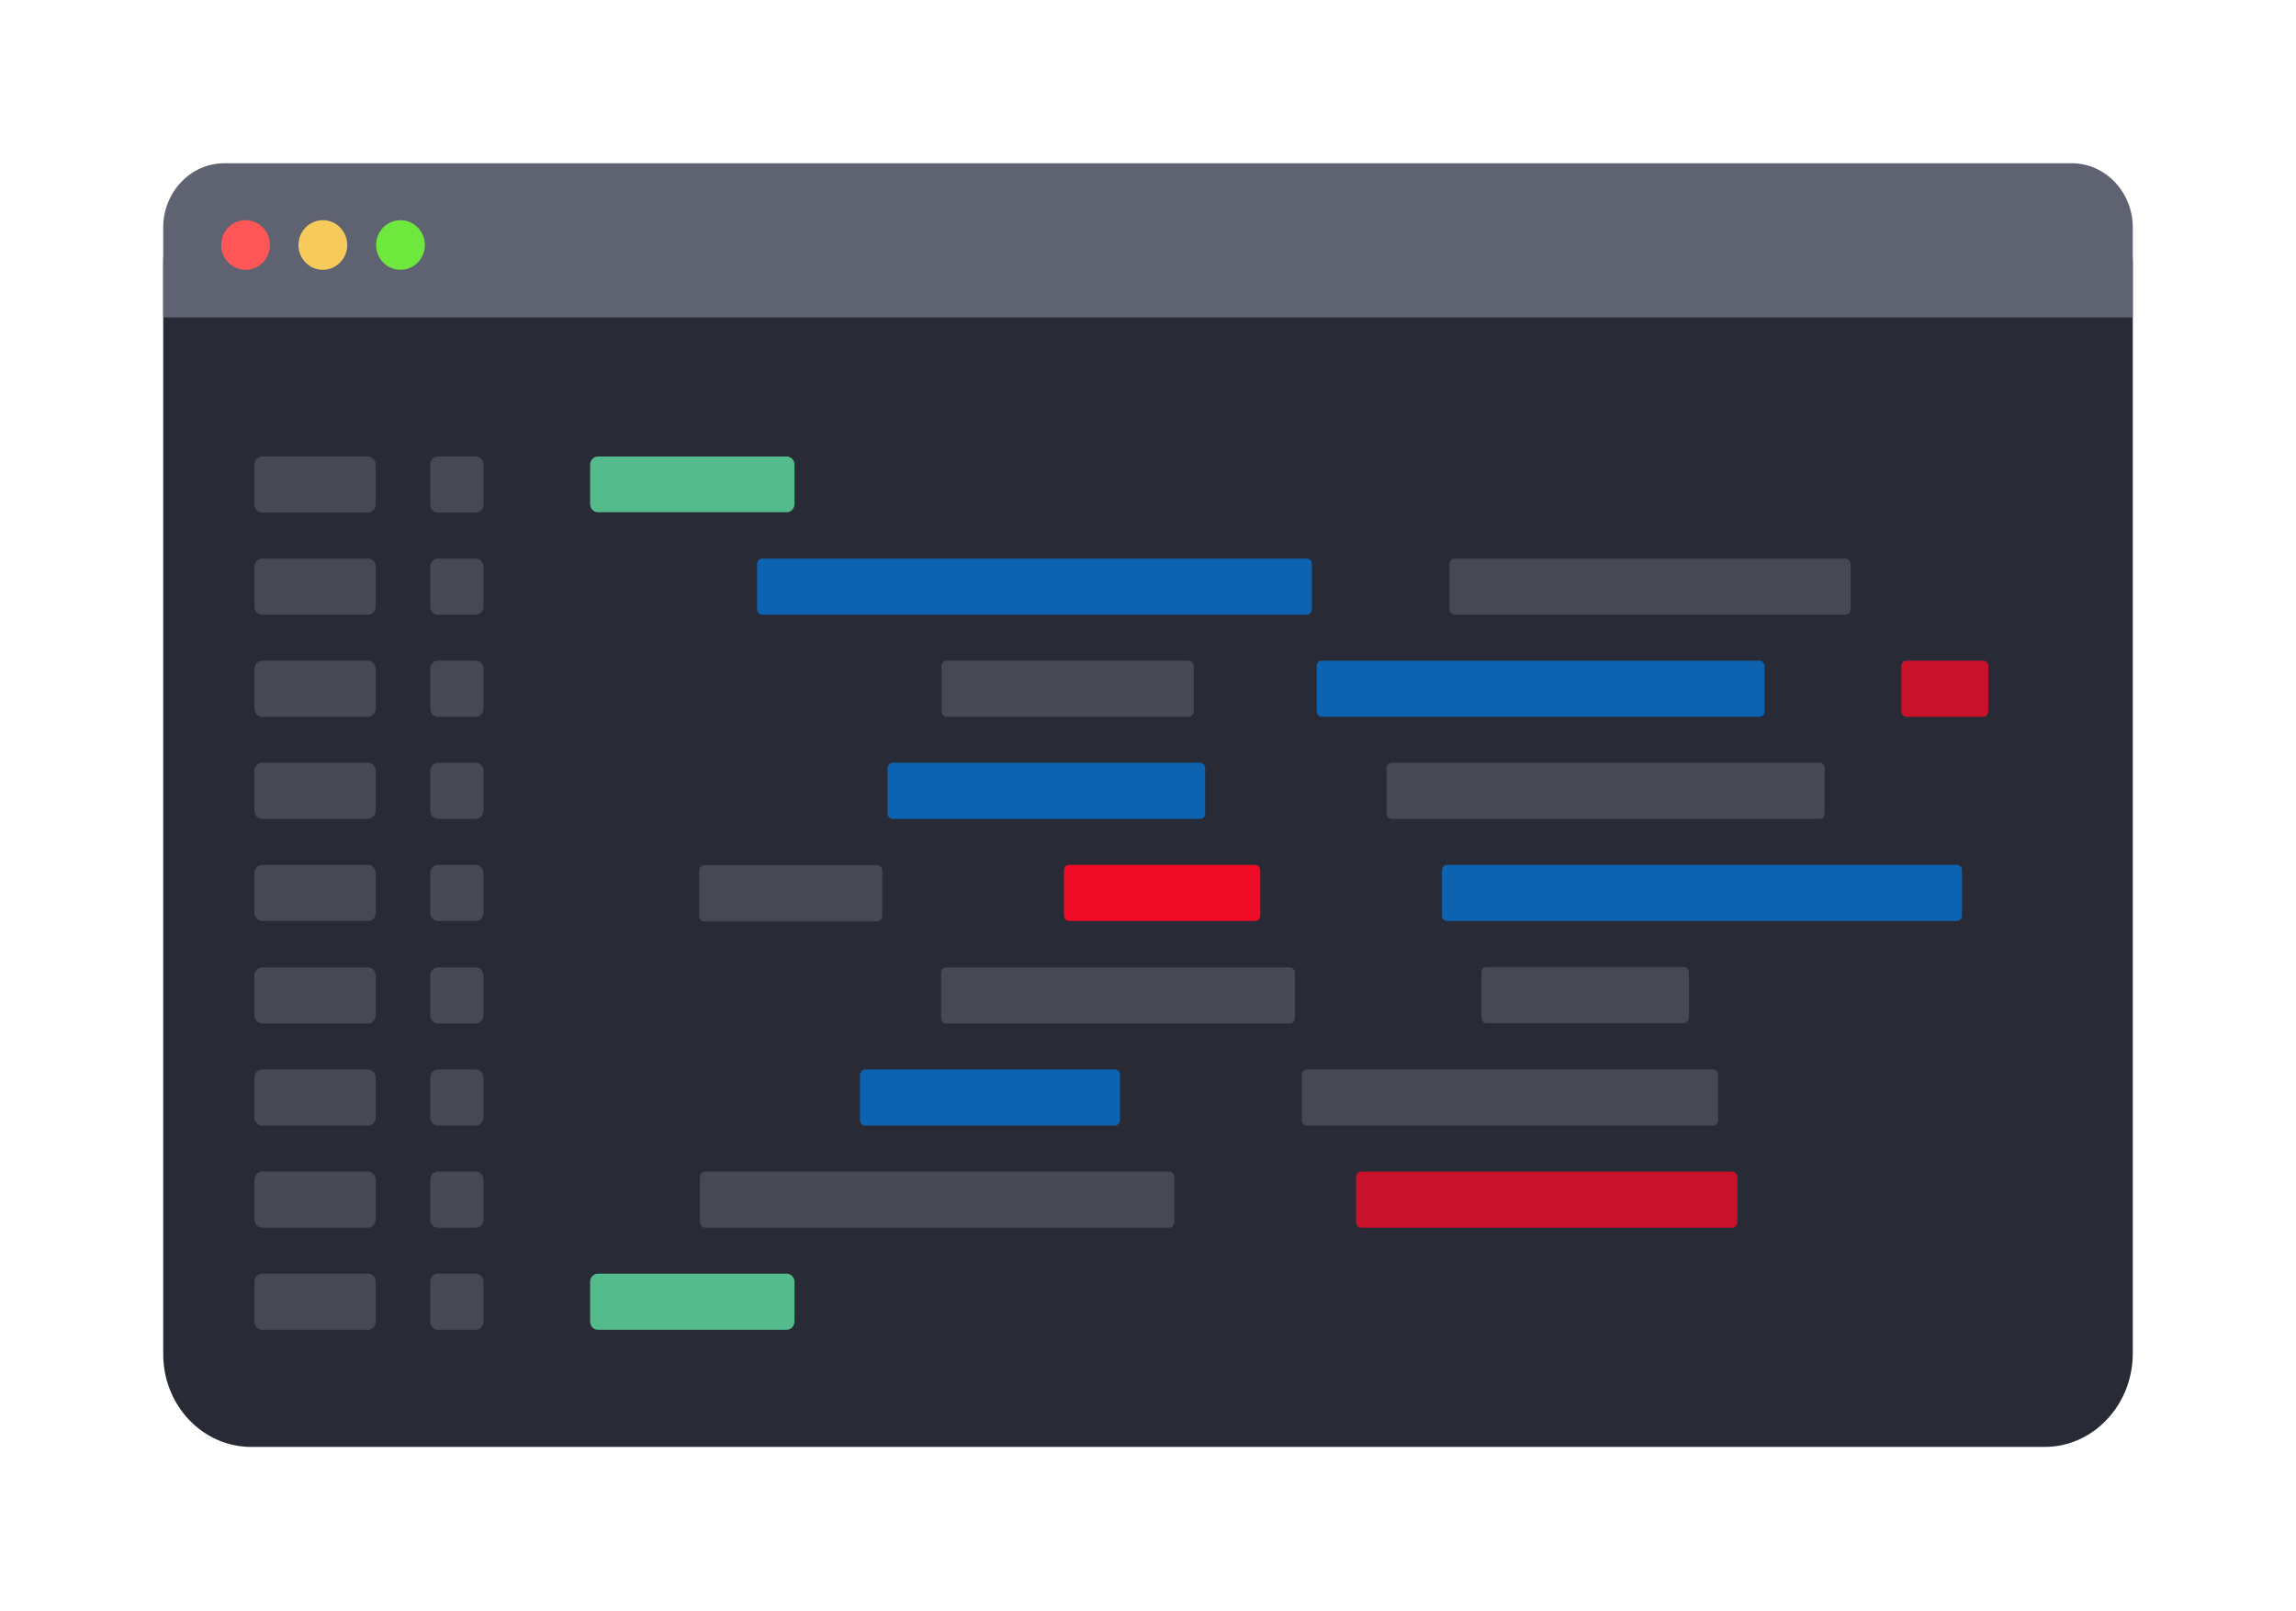
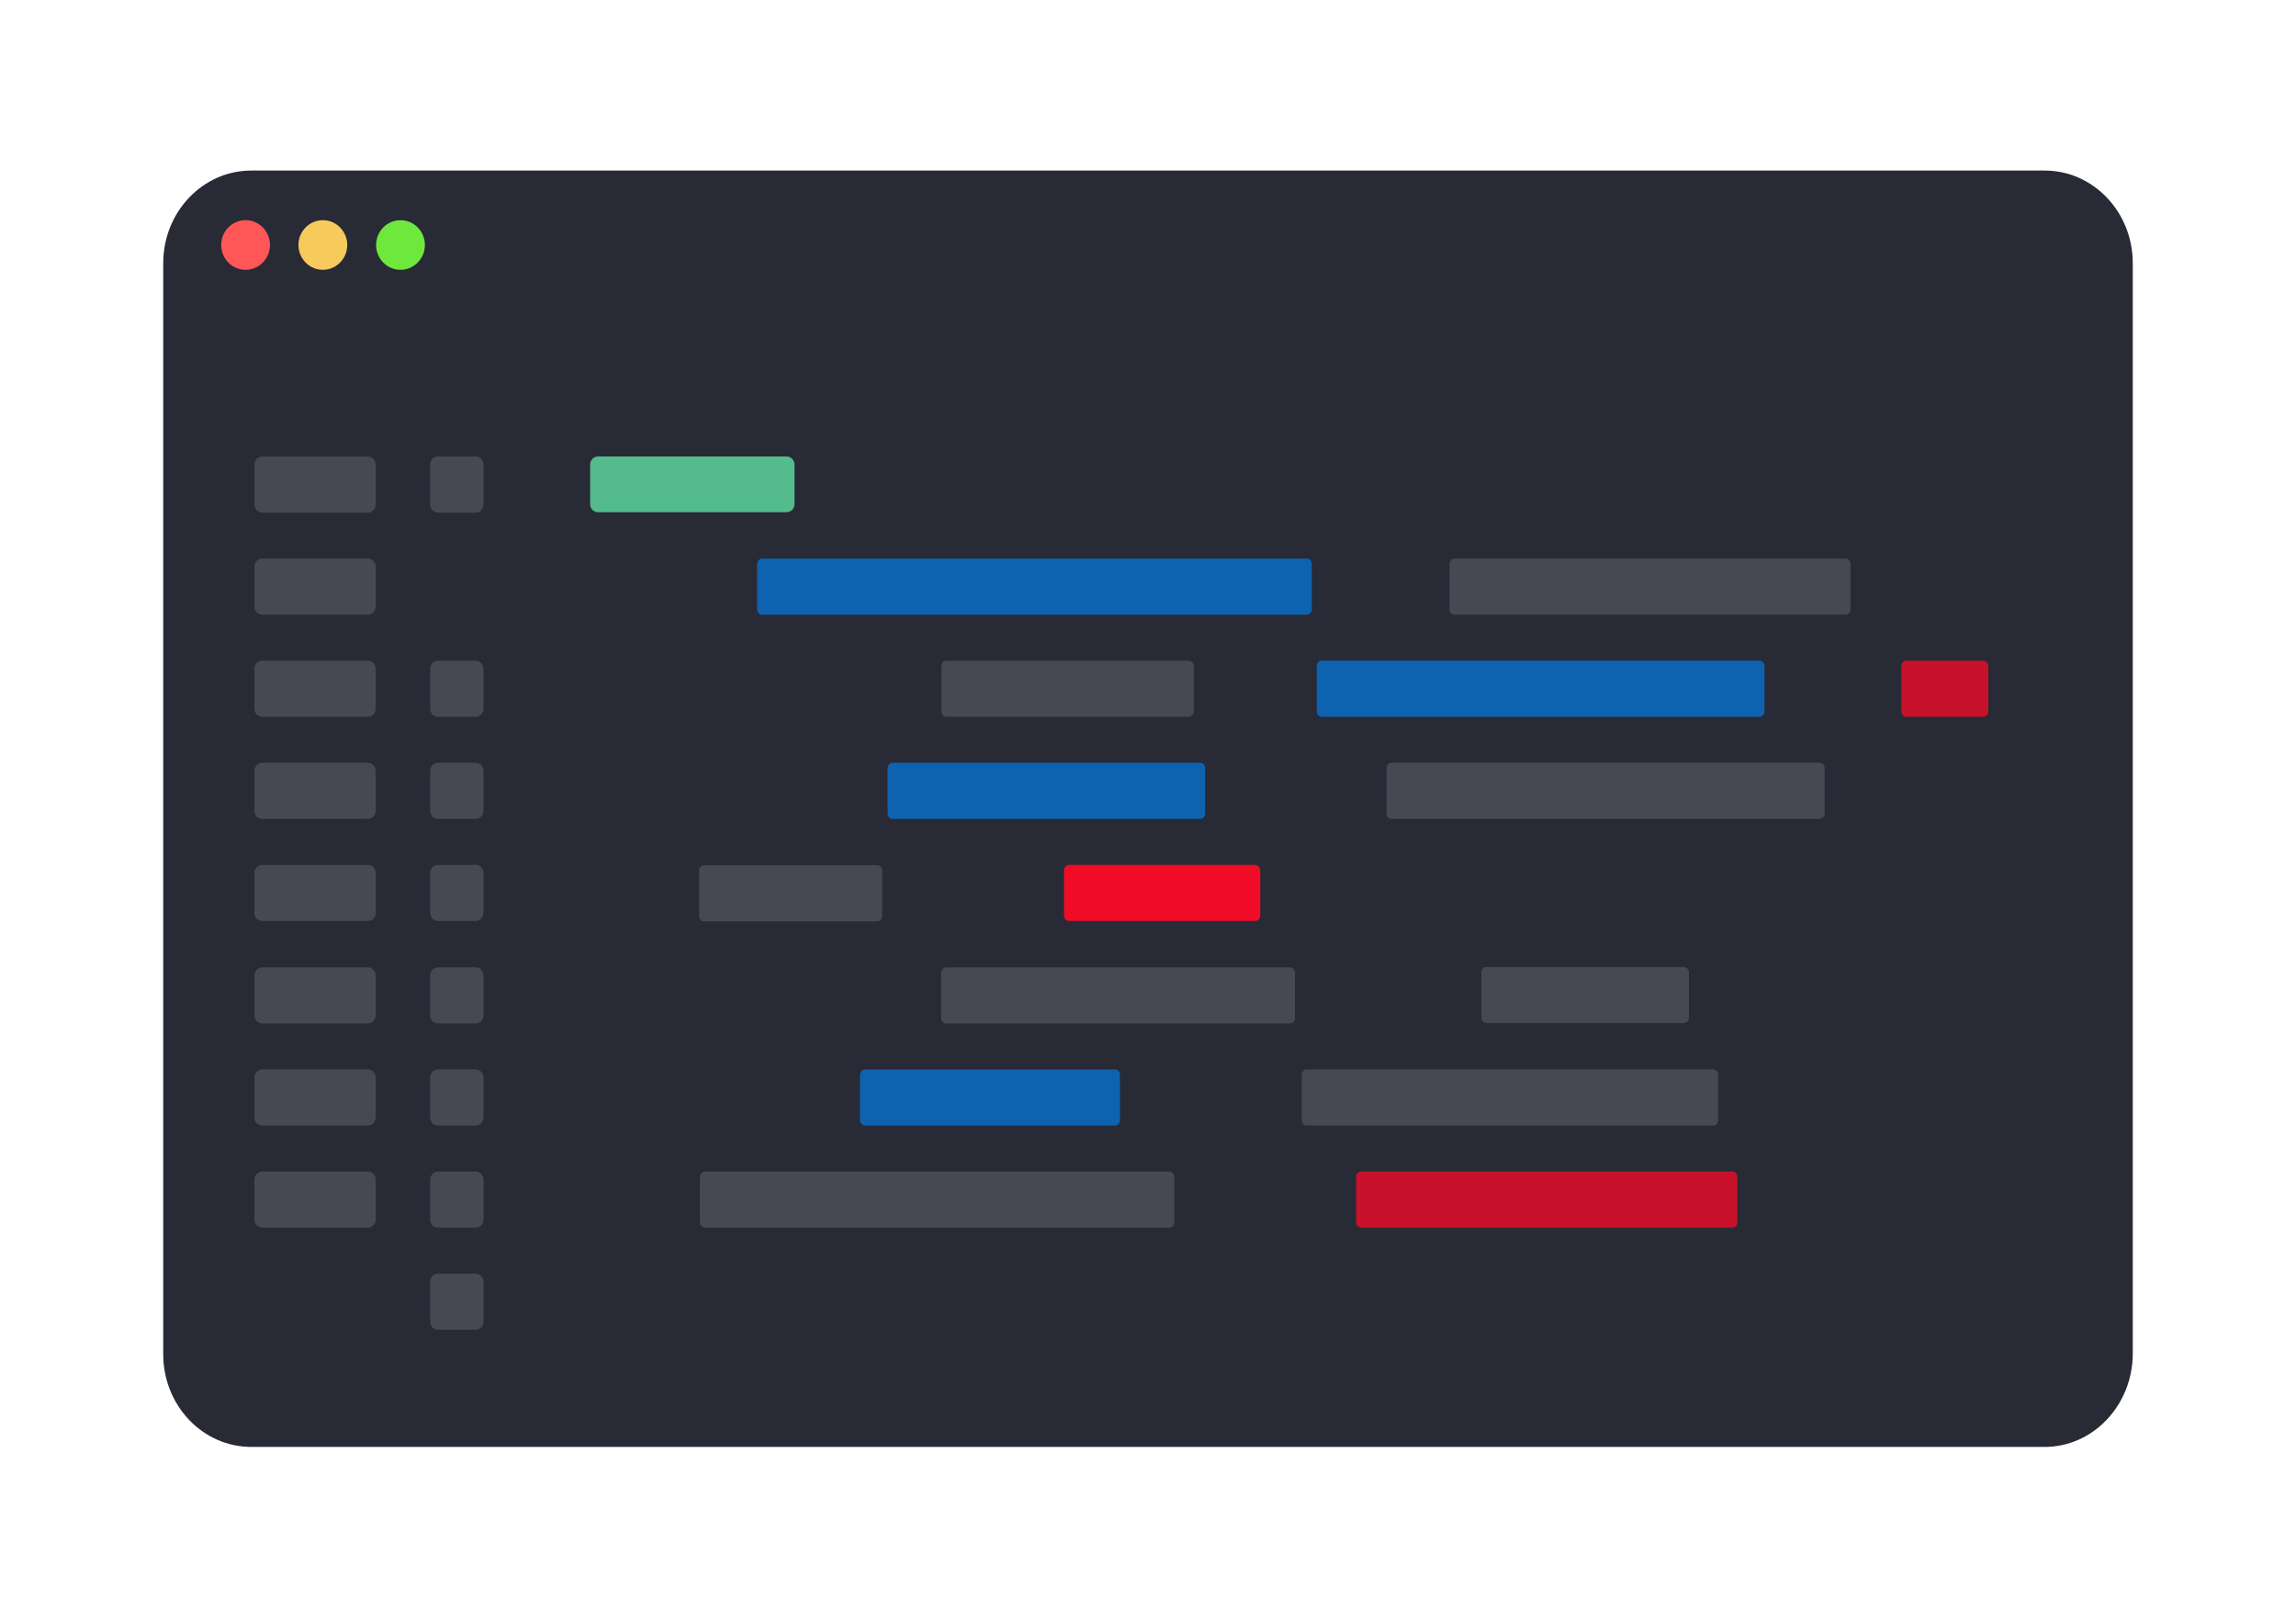
<svg xmlns="http://www.w3.org/2000/svg" width="211" height="148" viewBox="0 0 211 148" fill="none">
  <g filter="url(#filter0_d)">
    <path d="M187.905 132.96H23.095C18.621 132.96 15 129.148 15 124.438V24.195C15 19.485 18.621 15.673 23.095 15.673H187.905C192.379 15.673 196 19.485 196 24.195V124.438C195.964 129.148 192.343 132.96 187.905 132.96Z" fill="#282A36" />
-     <path d="M196 29.166V20.905C196 17.654 193.479 15 190.39 15H20.61C17.521 15 15 17.654 15 20.905V29.166H196Z" fill="#5F6270" />
    <path d="M22.568 24.793C23.806 24.793 24.81 23.772 24.81 22.513C24.81 21.254 23.806 20.233 22.568 20.233C21.33 20.233 20.326 21.254 20.326 22.513C20.326 23.772 21.33 24.793 22.568 24.793Z" fill="#FF5757" />
    <path d="M29.669 24.793C30.907 24.793 31.911 23.772 31.911 22.513C31.911 21.254 30.907 20.233 29.669 20.233C28.43 20.233 27.427 21.254 27.427 22.513C27.427 23.772 28.43 24.793 29.669 24.793Z" fill="#F7CA5C" />
    <path d="M36.805 24.793C38.043 24.793 39.047 23.772 39.047 22.513C39.047 21.254 38.043 20.233 36.805 20.233C35.567 20.233 34.563 21.254 34.563 22.513C34.563 23.772 35.567 24.793 36.805 24.793Z" fill="#6FE83D" />
    <path opacity="0.8" d="M72.303 47.069H54.942C54.551 47.069 54.232 46.732 54.232 46.321V42.696C54.232 42.285 54.551 41.948 54.942 41.948H72.303C72.694 41.948 73.014 42.285 73.014 42.696V46.321C73.014 46.732 72.694 47.069 72.303 47.069Z" fill="#5FE0A3" />
    <path opacity="0.8" d="M70.036 51.33H120.097C120.346 51.33 120.559 51.554 120.559 51.816V56.002C120.559 56.263 120.346 56.487 120.097 56.487H70.036C69.788 56.487 69.575 56.263 69.575 56.002V51.816C69.61 51.554 69.788 51.33 70.036 51.33Z" fill="#0772CD" />
    <path opacity="0.15" d="M170.062 51.816V56.002C170.062 56.263 169.849 56.487 169.6 56.487H133.67C133.422 56.487 133.209 56.263 133.209 56.002V51.816C133.209 51.554 133.422 51.33 133.67 51.33H169.6C169.849 51.33 170.062 51.554 170.062 51.816Z" fill="#F5F6FD" />
    <path opacity="0.15" d="M86.521 61.197V65.383C86.521 65.645 86.734 65.869 86.983 65.869H109.244C109.492 65.869 109.705 65.645 109.705 65.383V61.197C109.705 60.936 109.492 60.711 109.244 60.711H86.983C86.698 60.711 86.521 60.936 86.521 61.197Z" fill="#F5F6FD" />
    <path opacity="0.8" d="M121.005 61.197V65.383C121.005 65.645 121.218 65.869 121.467 65.869H161.693C161.942 65.869 162.155 65.645 162.155 65.383V61.197C162.155 60.936 161.942 60.711 161.693 60.711H121.431C121.183 60.711 121.005 60.936 121.005 61.197Z" fill="#0772CD" />
    <path opacity="0.8" d="M182.722 61.197V65.383C182.722 65.645 182.509 65.869 182.261 65.869H175.195C174.947 65.869 174.734 65.645 174.734 65.383V61.197C174.734 60.936 174.947 60.711 175.195 60.711H182.261C182.509 60.711 182.722 60.936 182.722 61.197Z" fill="#F00C27" />
    <path opacity="0.8" d="M82.032 70.093H110.293C110.541 70.093 110.754 70.317 110.754 70.579V74.765C110.754 75.026 110.541 75.251 110.293 75.251H82.032C81.783 75.251 81.57 75.026 81.57 74.765V70.579C81.57 70.317 81.783 70.093 82.032 70.093Z" fill="#0772CD" />
    <path opacity="0.15" d="M167.684 70.579V74.765C167.684 75.026 167.471 75.251 167.222 75.251H127.883C127.635 75.251 127.422 75.026 127.422 74.765V70.579C127.422 70.317 127.635 70.093 127.883 70.093H167.222C167.506 70.093 167.684 70.317 167.684 70.579Z" fill="#F5F6FD" />
    <path opacity="0.15" d="M64.709 79.512H80.615C80.864 79.512 81.076 79.736 81.076 79.998V84.184C81.076 84.445 80.864 84.67 80.615 84.67H64.709C64.461 84.67 64.248 84.445 64.248 84.184V79.998C64.248 79.699 64.461 79.512 64.709 79.512Z" fill="#F5F6FD" />
    <path d="M115.816 79.96V84.146C115.816 84.408 115.603 84.632 115.354 84.632H98.241C97.993 84.632 97.779 84.408 97.779 84.146V79.96C97.779 79.698 97.993 79.474 98.241 79.474H115.354C115.603 79.511 115.816 79.698 115.816 79.96Z" fill="#F00C27" />
-     <path opacity="0.8" d="M180.307 79.96V84.146C180.307 84.408 180.094 84.632 179.845 84.632H132.98C132.731 84.632 132.518 84.408 132.518 84.146V79.96C132.518 79.698 132.731 79.474 132.98 79.474H179.881C180.129 79.511 180.307 79.698 180.307 79.96Z" fill="#0772CD" />
    <path opacity="0.15" d="M86.947 88.893H118.546C118.794 88.893 119.007 89.117 119.007 89.379V93.565C119.007 93.827 118.794 94.051 118.546 94.051H86.947C86.698 94.051 86.485 93.827 86.485 93.565V89.379C86.521 89.08 86.698 88.893 86.947 88.893Z" fill="#F5F6FD" />
    <path opacity="0.15" d="M155.206 89.342V93.528C155.206 93.79 154.993 94.014 154.744 94.014H136.601C136.353 94.014 136.14 93.79 136.14 93.528V89.342C136.14 89.08 136.353 88.856 136.601 88.856H154.744C154.993 88.893 155.206 89.08 155.206 89.342Z" fill="#F5F6FD" />
    <path opacity="0.8" d="M79.492 98.274H102.463C102.711 98.274 102.924 98.499 102.924 98.76V102.946C102.924 103.208 102.711 103.432 102.463 103.432H79.492C79.243 103.432 79.03 103.208 79.03 102.946V98.76C79.066 98.499 79.243 98.274 79.492 98.274Z" fill="#0772CD" />
    <path opacity="0.15" d="M157.9 98.76V102.946C157.9 103.208 157.687 103.432 157.439 103.432H120.089C119.84 103.432 119.627 103.208 119.627 102.946V98.76C119.627 98.499 119.84 98.274 120.089 98.274H157.439C157.687 98.274 157.9 98.499 157.9 98.76Z" fill="#F5F6FD" />
    <path opacity="0.15" d="M64.782 107.656H107.458C107.706 107.656 107.919 107.88 107.919 108.142V112.328C107.919 112.589 107.706 112.814 107.458 112.814H64.782C64.533 112.814 64.32 112.589 64.32 112.328V108.142C64.356 107.88 64.533 107.656 64.782 107.656Z" fill="#F5F6FD" />
    <path opacity="0.8" d="M159.664 108.142V112.328C159.664 112.589 159.451 112.814 159.203 112.814H125.083C124.835 112.814 124.622 112.589 124.622 112.328V108.142C124.622 107.88 124.835 107.656 125.083 107.656H159.203C159.451 107.656 159.664 107.88 159.664 108.142Z" fill="#F00C27" />
-     <path opacity="0.8" d="M72.303 122.196H54.942C54.551 122.196 54.232 121.859 54.232 121.448V117.785C54.232 117.374 54.551 117.038 54.942 117.038H72.303C72.694 117.038 73.014 117.374 73.014 117.785V121.411C73.014 121.859 72.694 122.196 72.303 122.196Z" fill="#5FE0A3" />
    <path opacity="0.15" d="M43.723 47.106H40.243C39.853 47.106 39.533 46.77 39.533 46.359V42.696C39.533 42.285 39.853 41.948 40.243 41.948H43.723C44.113 41.948 44.433 42.285 44.433 42.696V46.359C44.433 46.77 44.113 47.106 43.723 47.106Z" fill="#F5F6FD" />
-     <path opacity="0.15" d="M43.723 56.487H40.243C39.853 56.487 39.533 56.151 39.533 55.74V52.077C39.533 51.666 39.853 51.33 40.243 51.33H43.723C44.113 51.33 44.433 51.666 44.433 52.077V55.74C44.433 56.151 44.113 56.487 43.723 56.487Z" fill="#F5F6FD" />
    <path opacity="0.15" d="M43.723 65.869H40.243C39.853 65.869 39.533 65.533 39.533 65.122V61.459C39.533 61.048 39.853 60.711 40.243 60.711H43.723C44.113 60.711 44.433 61.048 44.433 61.459V65.122C44.433 65.533 44.113 65.869 43.723 65.869Z" fill="#F5F6FD" />
    <path opacity="0.15" d="M43.723 75.251H40.243C39.853 75.251 39.533 74.914 39.533 74.503V70.84C39.533 70.429 39.853 70.093 40.243 70.093H43.723C44.113 70.093 44.433 70.429 44.433 70.84V74.503C44.433 74.914 44.113 75.251 43.723 75.251Z" fill="#F5F6FD" />
    <path opacity="0.15" d="M43.723 84.632H40.243C39.853 84.632 39.533 84.296 39.533 83.885V80.222C39.533 79.811 39.853 79.474 40.243 79.474H43.723C44.113 79.474 44.433 79.811 44.433 80.222V83.885C44.433 84.333 44.113 84.632 43.723 84.632Z" fill="#F5F6FD" />
    <path opacity="0.15" d="M43.723 94.051H40.243C39.853 94.051 39.533 93.715 39.533 93.303V89.641C39.533 89.23 39.853 88.893 40.243 88.893H43.723C44.113 88.893 44.433 89.23 44.433 89.641V93.303C44.433 93.715 44.113 94.051 43.723 94.051Z" fill="#F5F6FD" />
    <path opacity="0.15" d="M43.723 103.432H40.243C39.853 103.432 39.533 103.096 39.533 102.685V99.022C39.533 98.611 39.853 98.274 40.243 98.274H43.723C44.113 98.274 44.433 98.611 44.433 99.022V102.685C44.433 103.096 44.113 103.432 43.723 103.432Z" fill="#F5F6FD" />
    <path opacity="0.15" d="M43.723 112.814H40.243C39.853 112.814 39.533 112.477 39.533 112.066V108.403C39.533 107.992 39.853 107.656 40.243 107.656H43.723C44.113 107.656 44.433 107.992 44.433 108.403V112.066C44.433 112.477 44.113 112.814 43.723 112.814Z" fill="#F5F6FD" />
    <path opacity="0.15" d="M43.723 122.196H40.243C39.853 122.196 39.533 121.859 39.533 121.448V117.785C39.533 117.374 39.853 117.038 40.243 117.038H43.723C44.113 117.038 44.433 117.374 44.433 117.785V121.448C44.433 121.859 44.113 122.196 43.723 122.196Z" fill="#F5F6FD" />
    <path opacity="0.15" d="M33.817 47.106H24.089C23.698 47.106 23.379 46.77 23.379 46.359V42.696C23.379 42.285 23.698 41.948 24.089 41.948H33.817C34.208 41.948 34.527 42.285 34.527 42.696V46.359C34.527 46.77 34.208 47.106 33.817 47.106Z" fill="#F5F6FD" />
    <path opacity="0.15" d="M33.817 56.487H24.089C23.698 56.487 23.379 56.151 23.379 55.74V52.077C23.379 51.666 23.698 51.33 24.089 51.33H33.817C34.208 51.33 34.527 51.666 34.527 52.077V55.74C34.527 56.151 34.208 56.487 33.817 56.487Z" fill="#F5F6FD" />
    <path opacity="0.15" d="M33.817 65.869H24.089C23.698 65.869 23.379 65.533 23.379 65.122V61.459C23.379 61.048 23.698 60.711 24.089 60.711H33.817C34.208 60.711 34.527 61.048 34.527 61.459V65.122C34.527 65.533 34.208 65.869 33.817 65.869Z" fill="#F5F6FD" />
    <path opacity="0.15" d="M33.817 75.251H24.089C23.698 75.251 23.379 74.914 23.379 74.503V70.84C23.379 70.429 23.698 70.093 24.089 70.093H33.817C34.208 70.093 34.527 70.429 34.527 70.84V74.503C34.527 74.914 34.208 75.251 33.817 75.251Z" fill="#F5F6FD" />
    <path opacity="0.15" d="M33.817 84.632H24.089C23.698 84.632 23.379 84.296 23.379 83.885V80.222C23.379 79.811 23.698 79.474 24.089 79.474H33.817C34.208 79.474 34.527 79.811 34.527 80.222V83.885C34.527 84.333 34.208 84.632 33.817 84.632Z" fill="#F5F6FD" />
    <path opacity="0.15" d="M33.817 94.051H24.089C23.698 94.051 23.379 93.715 23.379 93.303V89.641C23.379 89.23 23.698 88.893 24.089 88.893H33.817C34.208 88.893 34.527 89.23 34.527 89.641V93.303C34.527 93.715 34.208 94.051 33.817 94.051Z" fill="#F5F6FD" />
    <path opacity="0.15" d="M33.817 103.432H24.089C23.698 103.432 23.379 103.096 23.379 102.685V99.022C23.379 98.611 23.698 98.274 24.089 98.274H33.817C34.208 98.274 34.527 98.611 34.527 99.022V102.685C34.527 103.096 34.208 103.432 33.817 103.432Z" fill="#F5F6FD" />
    <path opacity="0.15" d="M33.817 112.814H24.089C23.698 112.814 23.379 112.477 23.379 112.066V108.403C23.379 107.992 23.698 107.656 24.089 107.656H33.817C34.208 107.656 34.527 107.992 34.527 108.403V112.066C34.527 112.477 34.208 112.814 33.817 112.814Z" fill="#F5F6FD" />
-     <path opacity="0.15" d="M33.817 122.196H24.089C23.698 122.196 23.379 121.859 23.379 121.448V117.785C23.379 117.374 23.698 117.038 24.089 117.038H33.817C34.208 117.038 34.527 117.374 34.527 117.785V121.448C34.527 121.859 34.208 122.196 33.817 122.196Z" fill="#F5F6FD" />
  </g>
  <defs>
    <filter id="filter0_d" x="0" y="0" width="211" height="147.96" filterUnits="userSpaceOnUse" color-interpolation-filters="sRGB">
      <feFlood flood-opacity="0" result="BackgroundImageFix" />
      <feColorMatrix in="SourceAlpha" type="matrix" values="0 0 0 0 0 0 0 0 0 0 0 0 0 0 0 0 0 0 127 0" />
      <feOffset />
      <feGaussianBlur stdDeviation="7.5" />
      <feColorMatrix type="matrix" values="0 0 0 0 0.651 0 0 0 0 0.686 0 0 0 0 0.71 0 0 0 0.25 0" />
      <feBlend mode="normal" in2="BackgroundImageFix" result="effect1_dropShadow" />
      <feBlend mode="normal" in="SourceGraphic" in2="effect1_dropShadow" result="shape" />
    </filter>
  </defs>
</svg>